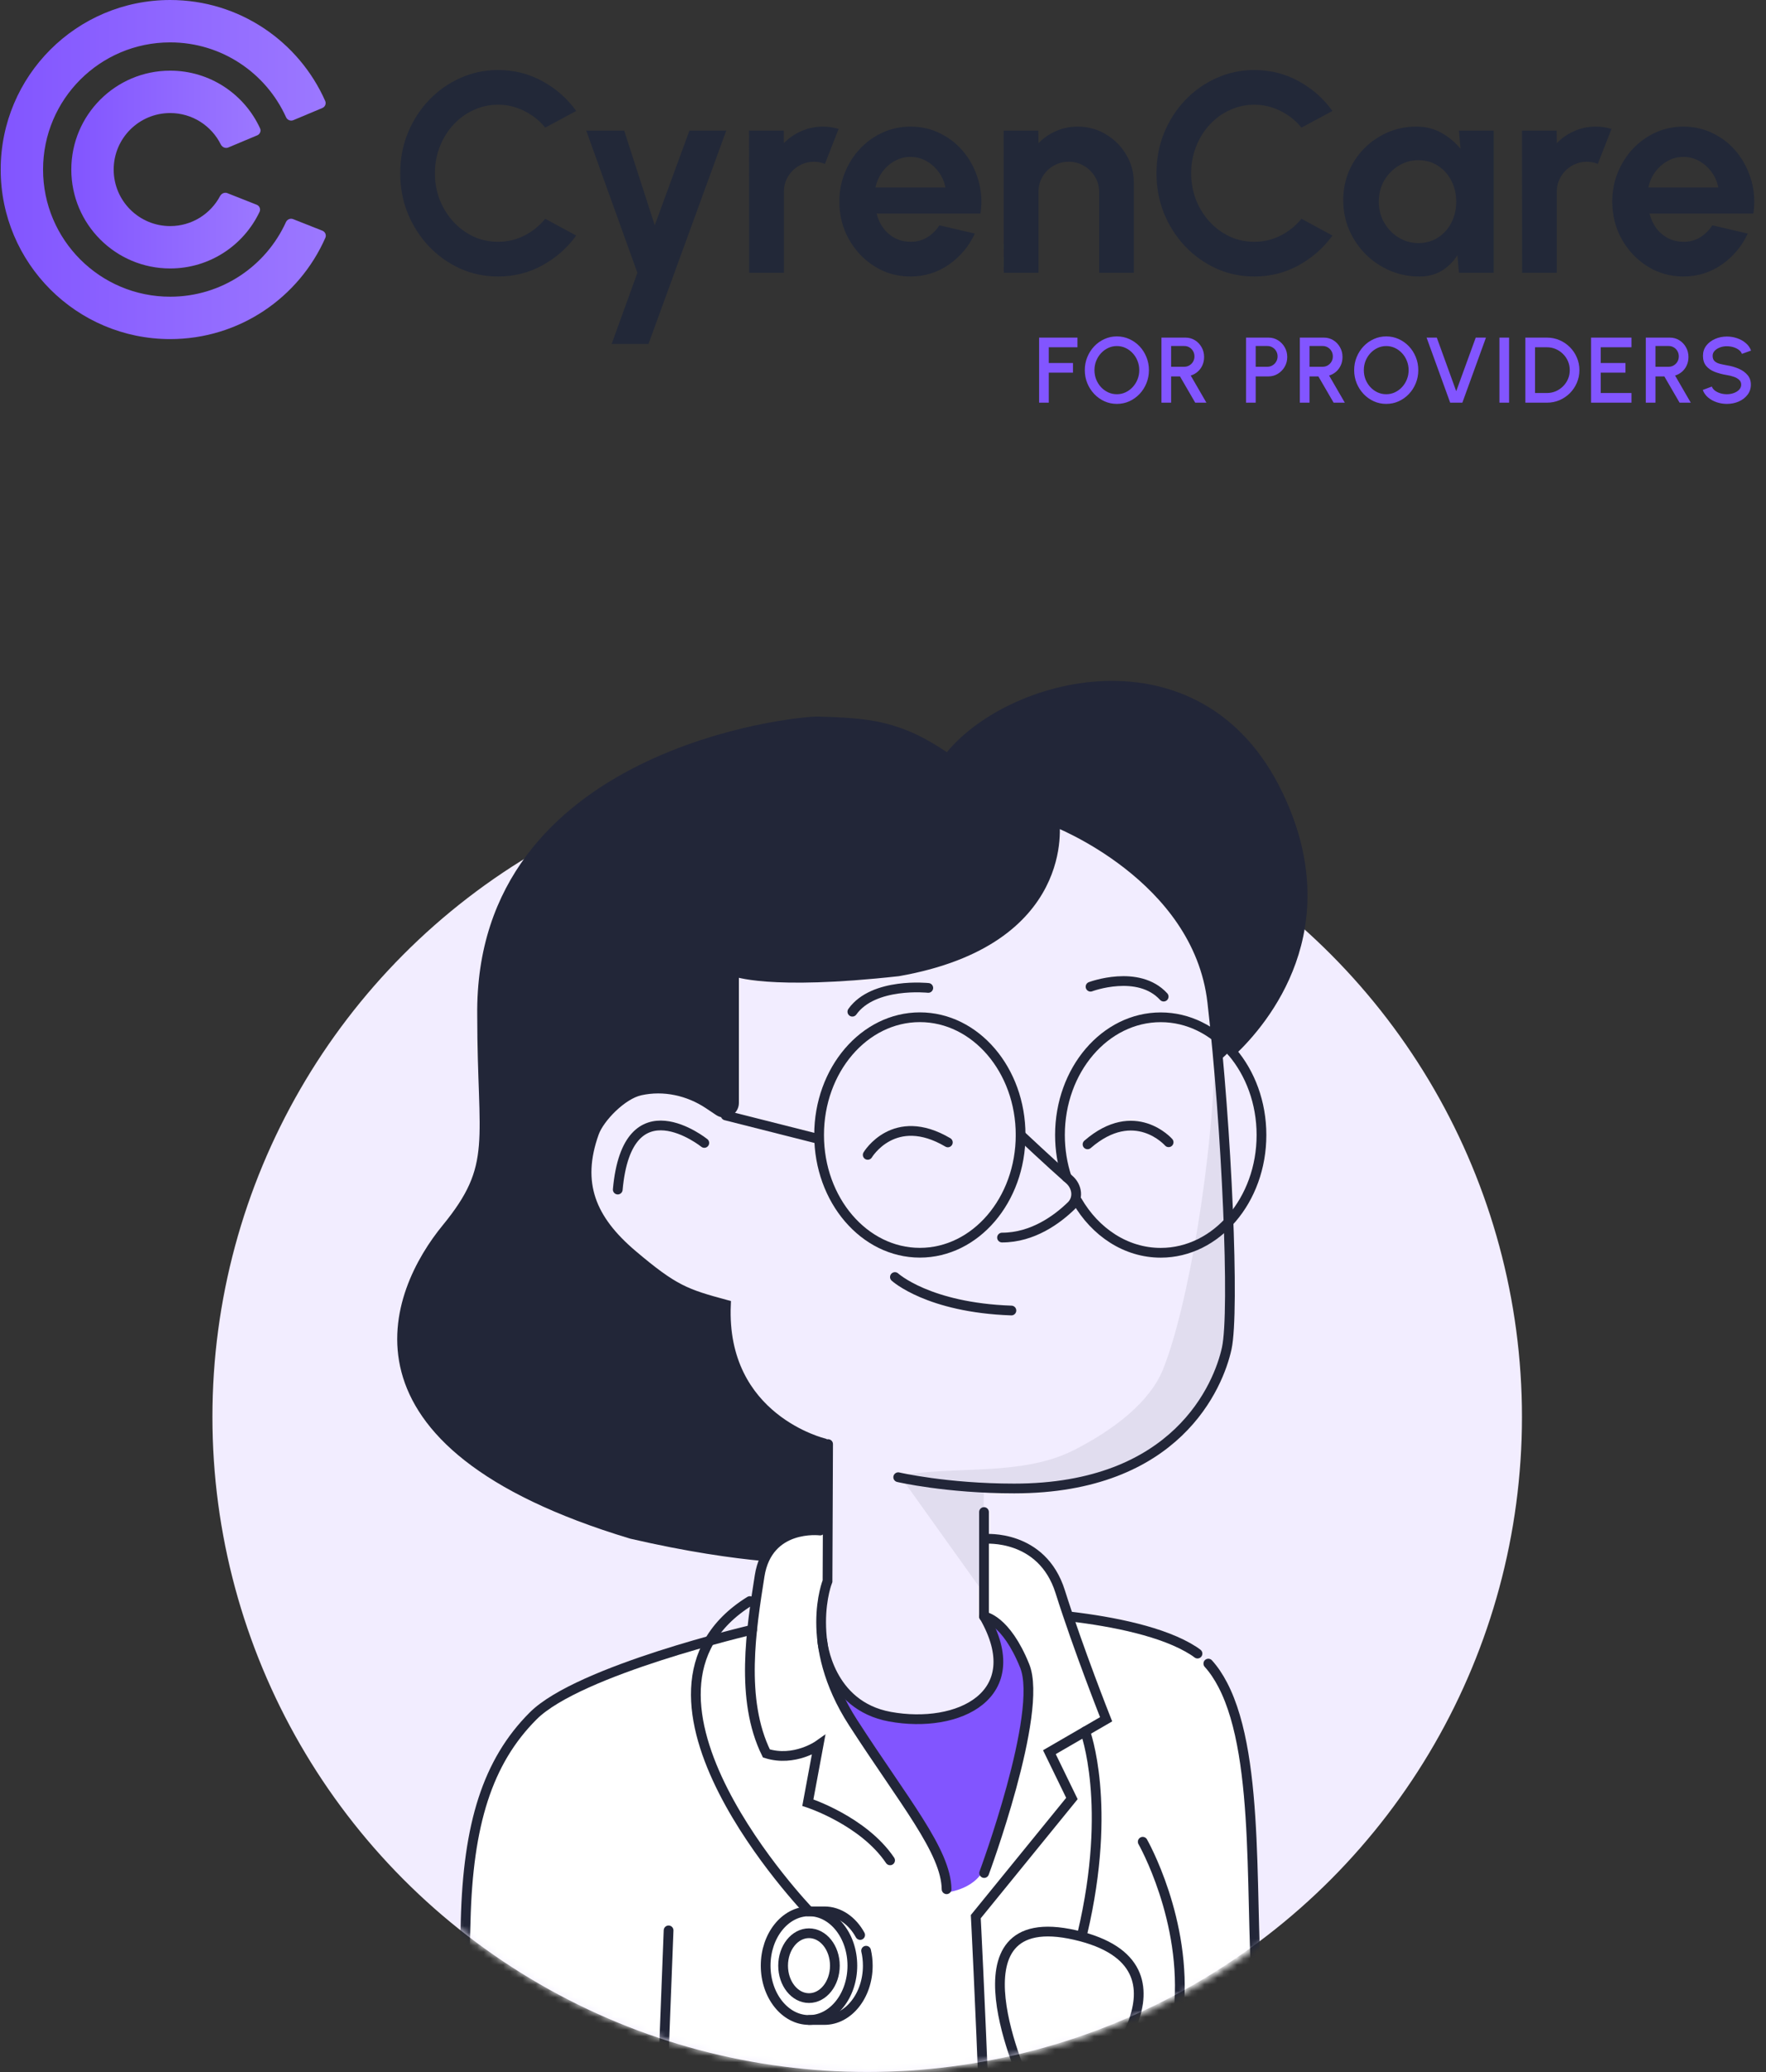
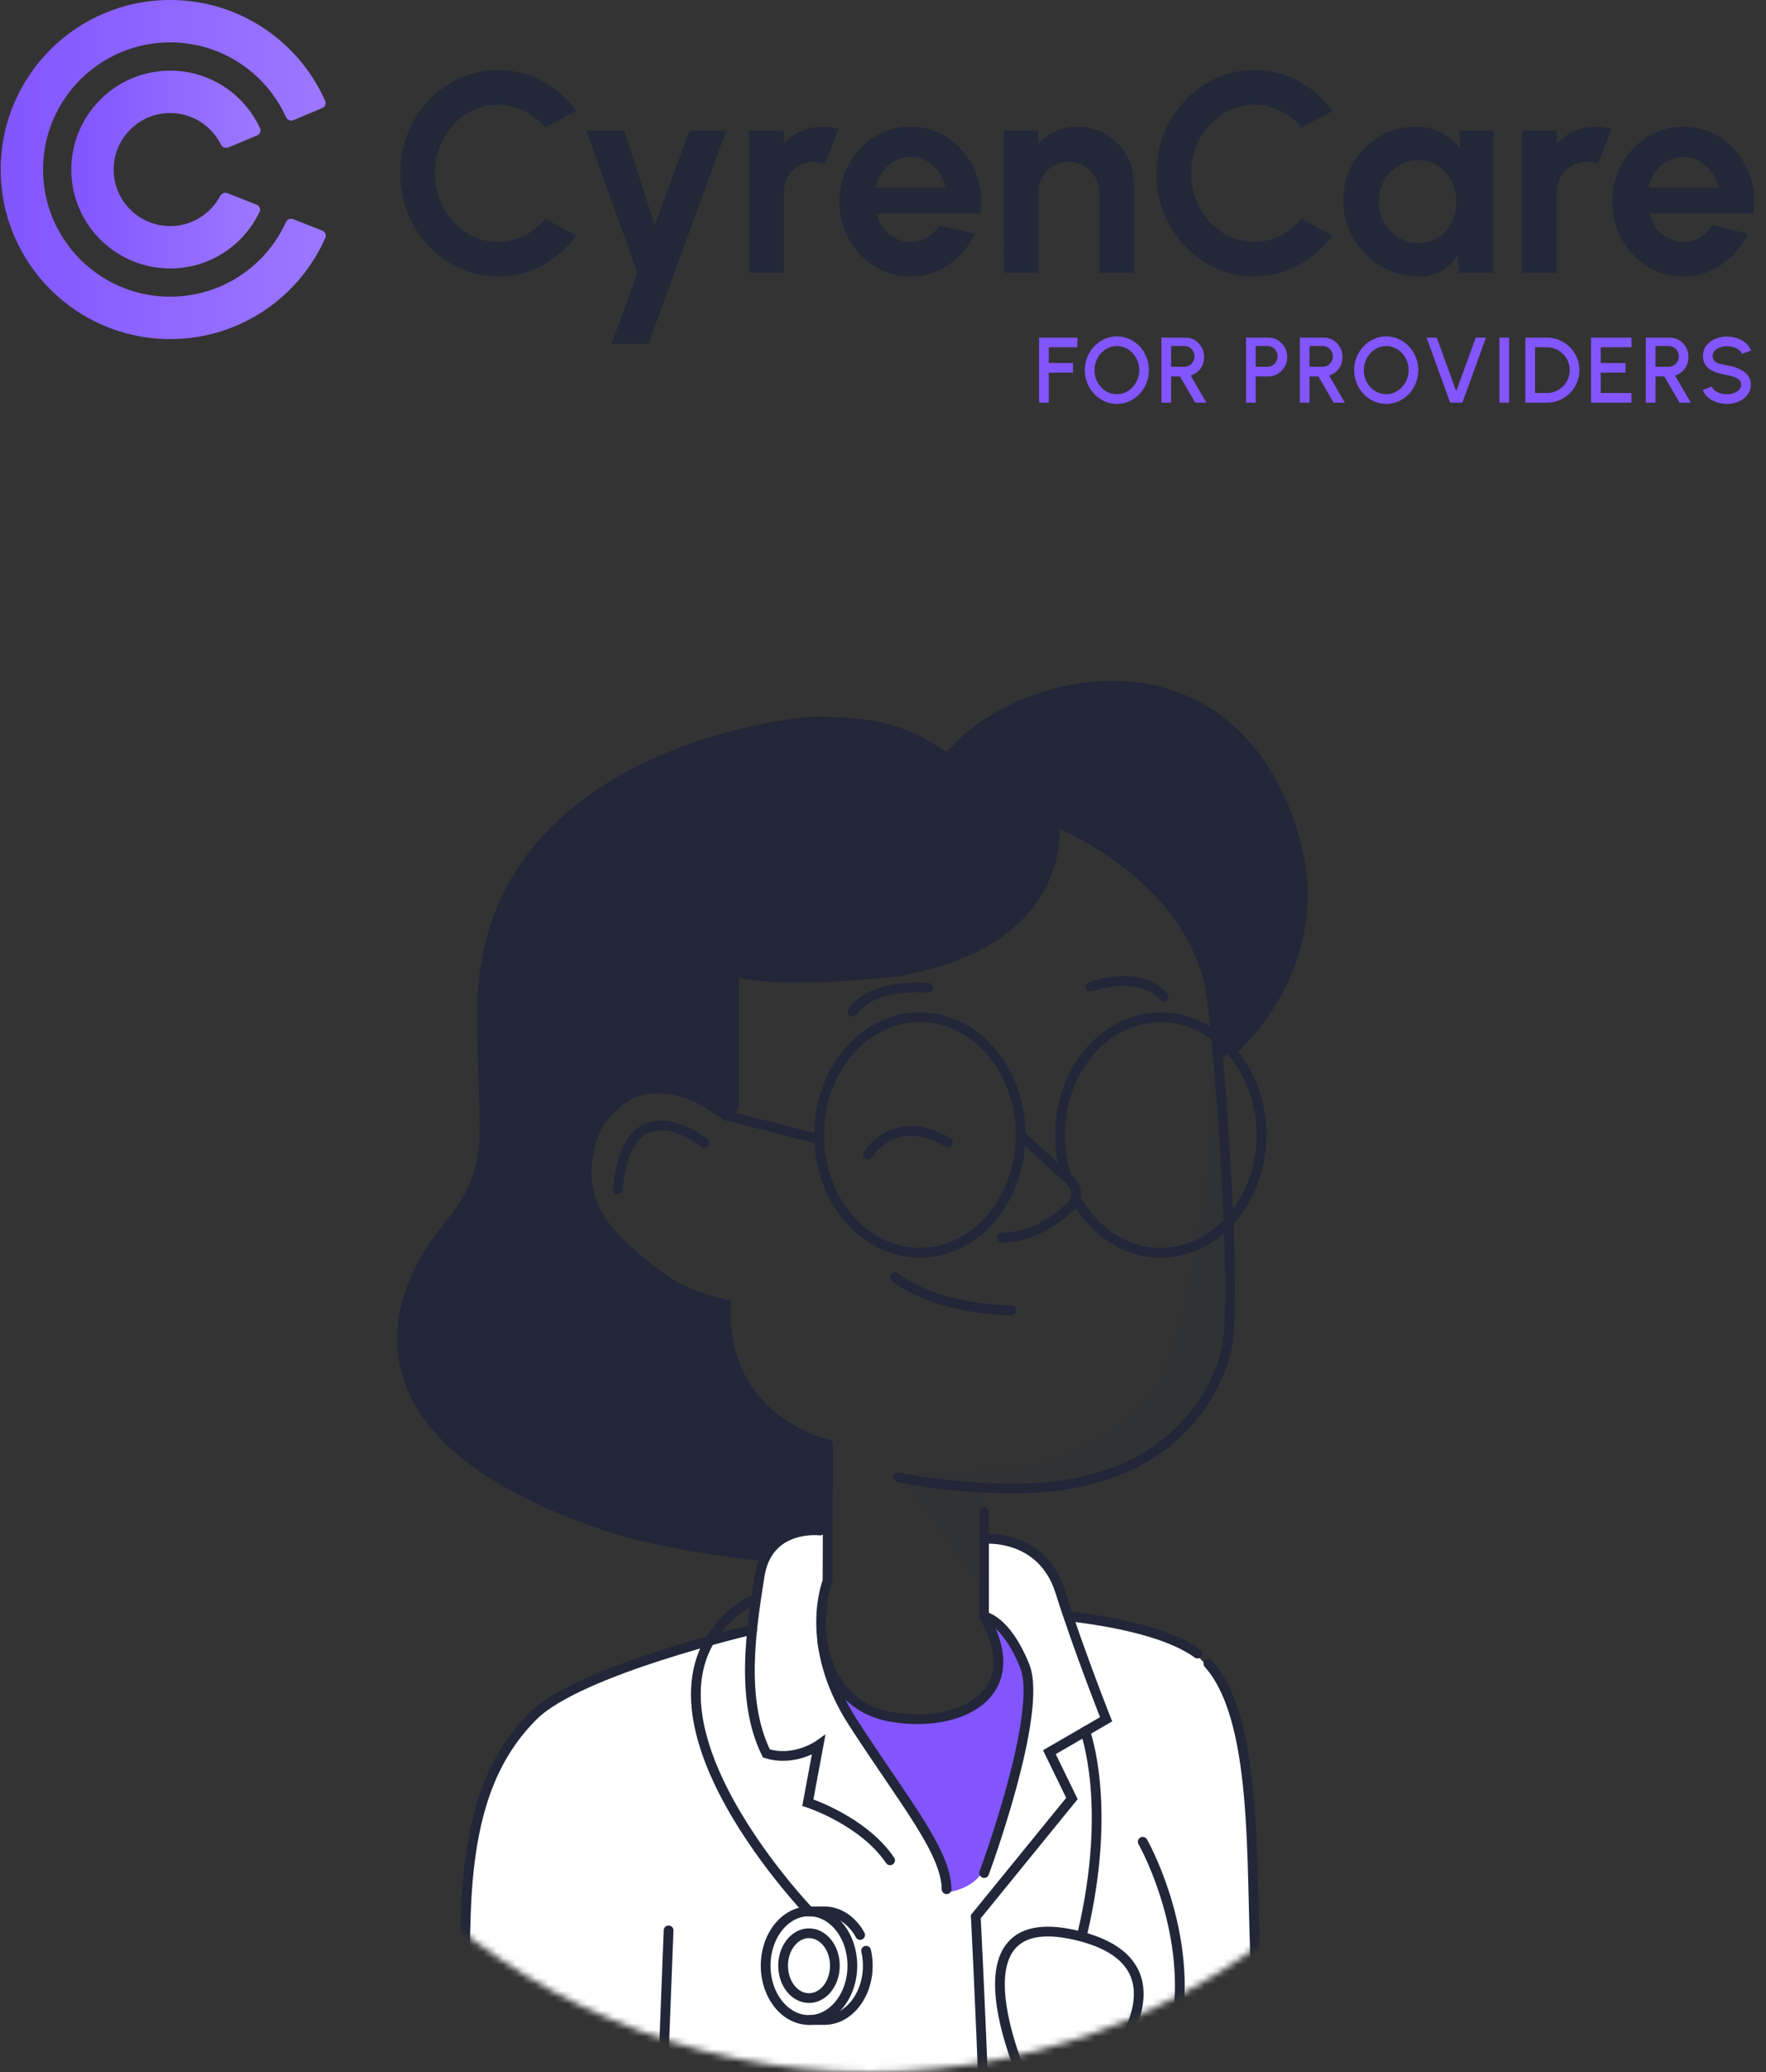
<svg xmlns="http://www.w3.org/2000/svg" width="272" height="319" viewBox="0 0 272 319" fill="none">
  <rect x="0" y="0" width="272" height="319" fill="#333333" stroke="none" />
  <path fill-rule="evenodd" clip-rule="evenodd" d="M49.653 35.517C50.087 35.689 50.3 36.182 50.112 36.609C46.069 45.794 36.888 52.206 26.209 52.206C11.793 52.206 0.106 40.519 0.106 26.103C0.106 11.687 11.793 0 26.209 0C36.867 0 46.032 6.387 50.087 15.541C50.274 15.963 50.07 16.451 49.645 16.629L45.181 18.501C44.747 18.683 44.25 18.473 44.056 18.045C40.984 11.252 34.149 6.526 26.209 6.526C15.397 6.526 6.632 15.291 6.632 26.104C6.632 36.916 15.397 45.681 26.209 45.681C34.135 45.681 40.961 40.971 44.04 34.198C44.232 33.776 44.717 33.566 45.147 33.736L49.653 35.517Z" fill="url(#paint0_linear_241_728)" />
  <path fill-rule="evenodd" clip-rule="evenodd" d="M39.532 31.52C39.968 31.692 40.181 32.188 39.981 32.611C37.541 37.766 32.292 41.332 26.21 41.332C17.801 41.332 10.983 34.515 10.983 26.105C10.983 17.696 17.801 10.879 26.21 10.879C32.355 10.879 37.65 14.518 40.056 19.76C40.247 20.176 40.041 20.66 39.619 20.837L35.163 22.706C34.723 22.89 34.221 22.67 34.008 22.242C32.585 19.375 29.628 17.405 26.21 17.405C21.405 17.405 17.509 21.3 17.509 26.106C17.509 30.911 21.405 34.807 26.21 34.807C29.542 34.807 32.437 32.934 33.899 30.183C34.114 29.777 34.595 29.569 35.022 29.738L39.532 31.52Z" fill="url(#paint1_linear_241_728)" />
  <path d="M76.705 42.569C74.633 42.569 72.684 42.16 70.86 41.343C69.035 40.511 67.43 39.366 66.043 37.906C64.671 36.447 63.592 34.761 62.803 32.849C62.03 30.922 61.643 28.864 61.643 26.675C61.643 24.471 62.03 22.413 62.803 20.501C63.592 18.575 64.671 16.889 66.043 15.444C67.43 13.984 69.035 12.846 70.86 12.029C72.684 11.197 74.633 10.781 76.705 10.781C79.186 10.781 81.471 11.357 83.558 12.51C85.645 13.649 87.374 15.174 88.746 17.086L83.974 19.647C83.113 18.582 82.04 17.728 80.755 17.086C79.486 16.444 78.136 16.123 76.705 16.123C75.363 16.123 74.1 16.4 72.918 16.955C71.736 17.495 70.699 18.253 69.809 19.231C68.919 20.195 68.225 21.319 67.729 22.603C67.233 23.873 66.985 25.23 66.985 26.675C66.985 28.134 67.233 29.499 67.729 30.769C68.24 32.039 68.941 33.163 69.831 34.141C70.721 35.104 71.75 35.863 72.918 36.417C74.1 36.957 75.363 37.227 76.705 37.227C78.165 37.227 79.522 36.906 80.777 36.264C82.047 35.607 83.113 34.746 83.974 33.681L88.746 36.264C87.374 38.161 85.645 39.687 83.558 40.84C81.471 41.993 79.186 42.569 76.705 42.569ZM106.186 20.107H111.856L99.881 52.946H94.211L98.173 42L90.292 20.107H96.137L100.844 34.688L106.186 20.107ZM115.391 42L115.369 20.107H120.711L120.733 22.056C121.478 21.267 122.368 20.647 123.404 20.195C124.44 19.728 125.557 19.494 126.754 19.494C127.557 19.494 128.359 19.611 129.162 19.844L127.06 25.23C126.506 25.011 125.951 24.902 125.396 24.902C124.535 24.902 123.747 25.113 123.032 25.537C122.331 25.945 121.77 26.507 121.346 27.222C120.938 27.923 120.733 28.704 120.733 29.565V42H115.391ZM140.225 42.569C138.211 42.569 136.372 42.051 134.708 41.015C133.058 39.979 131.738 38.585 130.745 36.833C129.767 35.082 129.278 33.148 129.278 31.032C129.278 29.441 129.563 27.952 130.132 26.566C130.701 25.164 131.482 23.938 132.475 22.887C133.482 21.822 134.649 20.99 135.978 20.392C137.306 19.793 138.721 19.494 140.225 19.494C141.932 19.494 143.494 19.859 144.91 20.589C146.34 21.304 147.552 22.289 148.544 23.544C149.537 24.799 150.259 26.23 150.711 27.835C151.164 29.441 151.266 31.119 151.018 32.871H135.014C135.219 33.688 135.554 34.425 136.021 35.082C136.488 35.724 137.079 36.242 137.795 36.636C138.51 37.016 139.32 37.213 140.225 37.227C141.159 37.242 142.005 37.023 142.764 36.571C143.538 36.103 144.18 35.476 144.691 34.688L150.142 35.958C149.252 37.899 147.924 39.49 146.158 40.73C144.392 41.956 142.414 42.569 140.225 42.569ZM134.839 28.864H145.61C145.45 27.989 145.107 27.2 144.581 26.5C144.071 25.785 143.436 25.215 142.677 24.792C141.918 24.369 141.1 24.157 140.225 24.157C139.349 24.157 138.539 24.369 137.795 24.792C137.05 25.201 136.415 25.763 135.89 26.478C135.379 27.178 135.029 27.974 134.839 28.864ZM174.634 28.164V42H169.292V29.565C169.292 28.704 169.08 27.923 168.657 27.222C168.234 26.507 167.665 25.945 166.949 25.537C166.249 25.113 165.468 24.902 164.607 24.902C163.746 24.902 162.958 25.113 162.242 25.537C161.542 25.945 160.98 26.507 160.557 27.222C160.148 27.923 159.944 28.704 159.944 29.565V42H154.602L154.58 20.107H159.922L159.944 22.056C160.688 21.267 161.578 20.647 162.615 20.195C163.651 19.728 164.767 19.494 165.964 19.494C167.555 19.494 169.007 19.888 170.321 20.676C171.635 21.45 172.678 22.494 173.452 23.807C174.24 25.106 174.634 26.558 174.634 28.164ZM193.182 42.569C191.11 42.569 189.161 42.16 187.337 41.343C185.512 40.511 183.907 39.366 182.52 37.906C181.148 36.447 180.068 34.761 179.28 32.849C178.507 30.922 178.12 28.864 178.12 26.675C178.12 24.471 178.507 22.413 179.28 20.501C180.068 18.575 181.148 16.889 182.52 15.444C183.907 13.984 185.512 12.846 187.337 12.029C189.161 11.197 191.11 10.781 193.182 10.781C195.663 10.781 197.948 11.357 200.035 12.51C202.122 13.649 203.851 15.174 205.223 17.086L200.451 19.647C199.59 18.582 198.517 17.728 197.232 17.086C195.963 16.444 194.613 16.123 193.182 16.123C191.839 16.123 190.577 16.4 189.395 16.955C188.213 17.495 187.176 18.253 186.286 19.231C185.396 20.195 184.702 21.319 184.206 22.603C183.71 23.873 183.462 25.23 183.462 26.675C183.462 28.134 183.71 29.499 184.206 30.769C184.717 32.039 185.418 33.163 186.308 34.141C187.198 35.104 188.227 35.863 189.395 36.417C190.577 36.957 191.839 37.227 193.182 37.227C194.642 37.227 195.999 36.906 197.254 36.264C198.524 35.607 199.59 34.746 200.451 33.681L205.223 36.264C203.851 38.161 202.122 39.687 200.035 40.84C197.948 41.993 195.663 42.569 193.182 42.569ZM224.708 20.107H230.049V42H224.708L224.467 39.285C223.868 40.263 223.073 41.059 222.08 41.672C221.103 42.27 219.942 42.569 218.6 42.569C216.979 42.569 215.462 42.263 214.046 41.65C212.63 41.037 211.382 40.19 210.302 39.11C209.237 38.03 208.397 36.782 207.784 35.367C207.186 33.951 206.887 32.433 206.887 30.813C206.887 29.251 207.171 27.784 207.741 26.412C208.324 25.04 209.134 23.836 210.171 22.8C211.207 21.764 212.404 20.954 213.761 20.37C215.119 19.786 216.578 19.494 218.14 19.494C219.585 19.494 220.876 19.815 222.015 20.457C223.168 21.1 224.146 21.917 224.948 22.909L224.708 20.107ZM218.468 37.424C219.607 37.424 220.614 37.14 221.489 36.571C222.365 36.001 223.051 35.235 223.547 34.272C224.044 33.294 224.292 32.221 224.292 31.054C224.292 29.871 224.044 28.799 223.547 27.835C223.051 26.857 222.358 26.084 221.467 25.515C220.592 24.945 219.592 24.661 218.468 24.661C217.344 24.661 216.315 24.953 215.381 25.537C214.462 26.106 213.725 26.872 213.17 27.835C212.63 28.799 212.36 29.871 212.36 31.054C212.36 32.236 212.637 33.309 213.192 34.272C213.747 35.235 214.484 36.001 215.403 36.571C216.337 37.14 217.359 37.424 218.468 37.424ZM234.434 42L234.412 20.107H239.754L239.776 22.056C240.52 21.267 241.41 20.647 242.447 20.195C243.483 19.728 244.599 19.494 245.796 19.494C246.599 19.494 247.402 19.611 248.204 19.844L246.103 25.23C245.548 25.011 244.994 24.902 244.439 24.902C243.578 24.902 242.79 25.113 242.074 25.537C241.374 25.945 240.812 26.507 240.389 27.222C239.98 27.923 239.776 28.704 239.776 29.565V42H234.434ZM259.267 42.569C257.253 42.569 255.414 42.051 253.75 41.015C252.101 39.979 250.78 38.585 249.788 36.833C248.81 35.082 248.321 33.148 248.321 31.032C248.321 29.441 248.605 27.952 249.175 26.566C249.744 25.164 250.525 23.938 251.517 22.887C252.524 21.822 253.692 20.99 255.02 20.392C256.348 19.793 257.764 19.494 259.267 19.494C260.975 19.494 262.537 19.859 263.952 20.589C265.383 21.304 266.594 22.289 267.587 23.544C268.579 24.799 269.301 26.23 269.754 27.835C270.206 29.441 270.309 31.119 270.06 32.871H254.057C254.261 33.688 254.597 34.425 255.064 35.082C255.531 35.724 256.122 36.242 256.837 36.636C257.552 37.016 258.362 37.213 259.267 37.227C260.201 37.242 261.048 37.023 261.807 36.571C262.58 36.103 263.223 35.476 263.733 34.688L269.185 35.958C268.294 37.899 266.966 39.49 265.2 40.73C263.434 41.956 261.457 42.569 259.267 42.569ZM253.882 28.864H264.653C264.492 27.989 264.149 27.2 263.624 26.5C263.113 25.785 262.478 25.215 261.719 24.792C260.96 24.369 260.143 24.157 259.267 24.157C258.392 24.157 257.581 24.369 256.837 24.792C256.093 25.201 255.458 25.763 254.932 26.478C254.422 27.178 254.071 27.974 253.882 28.864Z" fill="#222838" />
  <path d="M160.043 61.997V51.977H165.948V53.466H161.532V55.885H165.261V57.373H161.532V61.997H160.043ZM172.02 62.183C171.342 62.183 170.705 62.05 170.109 61.782C169.513 61.51 168.988 61.136 168.534 60.659C168.081 60.181 167.726 59.63 167.468 59.005C167.21 58.376 167.081 57.703 167.081 56.987C167.081 56.271 167.21 55.601 167.468 54.976C167.726 54.346 168.081 53.792 168.534 53.315C168.988 52.838 169.513 52.466 170.109 52.199C170.705 51.927 171.342 51.791 172.02 51.791C172.702 51.791 173.342 51.927 173.938 52.199C174.535 52.466 175.059 52.838 175.513 53.315C175.966 53.792 176.319 54.346 176.572 54.976C176.83 55.601 176.959 56.271 176.959 56.987C176.959 57.703 176.83 58.376 176.572 59.005C176.319 59.63 175.966 60.181 175.513 60.659C175.059 61.136 174.535 61.51 173.938 61.782C173.342 62.05 172.702 62.183 172.02 62.183ZM172.02 60.694C172.497 60.694 172.943 60.597 173.358 60.401C173.774 60.205 174.139 59.938 174.453 59.599C174.773 59.256 175.021 58.862 175.198 58.418C175.379 57.97 175.47 57.493 175.47 56.987C175.47 56.481 175.379 56.004 175.198 55.556C175.021 55.107 174.773 54.713 174.453 54.375C174.139 54.031 173.774 53.764 173.358 53.573C172.943 53.377 172.497 53.279 172.02 53.279C171.543 53.279 171.097 53.377 170.682 53.573C170.266 53.769 169.899 54.038 169.579 54.382C169.264 54.721 169.016 55.114 168.835 55.563C168.658 56.006 168.57 56.481 168.57 56.987C168.57 57.498 168.658 57.977 168.835 58.426C169.016 58.869 169.264 59.263 169.579 59.606C169.899 59.945 170.266 60.212 170.682 60.408C171.097 60.599 171.543 60.694 172.02 60.694ZM178.886 61.997V51.977H182.572C183.116 51.977 183.605 52.111 184.039 52.378C184.473 52.645 184.817 53.005 185.07 53.458C185.328 53.907 185.456 54.408 185.456 54.962C185.456 55.429 185.368 55.856 185.192 56.243C185.02 56.629 184.776 56.958 184.461 57.23C184.151 57.502 183.796 57.698 183.395 57.817L185.814 61.997H184.089L181.742 57.953H180.375V61.997H178.886ZM180.375 56.465H182.415C182.701 56.465 182.961 56.393 183.195 56.25C183.433 56.107 183.622 55.916 183.76 55.677C183.898 55.439 183.968 55.169 183.968 54.868C183.968 54.568 183.898 54.298 183.76 54.06C183.622 53.816 183.433 53.625 183.195 53.487C182.961 53.344 182.701 53.272 182.415 53.272H180.375V56.465ZM191.913 61.997V51.977H195.363C195.902 51.977 196.389 52.111 196.823 52.378C197.262 52.645 197.611 53.005 197.868 53.458C198.131 53.912 198.262 54.413 198.262 54.962C198.262 55.52 198.128 56.026 197.861 56.479C197.599 56.927 197.248 57.285 196.809 57.552C196.37 57.82 195.888 57.953 195.363 57.953H193.402V61.997H191.913ZM193.402 56.465H195.213C195.499 56.465 195.759 56.393 195.993 56.25C196.232 56.107 196.42 55.916 196.558 55.677C196.702 55.439 196.773 55.169 196.773 54.868C196.773 54.568 196.702 54.298 196.558 54.06C196.42 53.816 196.232 53.625 195.993 53.487C195.759 53.344 195.499 53.272 195.213 53.272H193.402V56.465ZM200.202 61.997V51.977H203.888C204.432 51.977 204.921 52.111 205.356 52.378C205.79 52.645 206.133 53.005 206.386 53.458C206.644 53.907 206.773 54.408 206.773 54.962C206.773 55.429 206.684 55.856 206.508 56.243C206.336 56.629 206.093 56.958 205.778 57.23C205.468 57.502 205.112 57.698 204.711 57.817L207.131 61.997H205.406L203.058 57.953H201.691V61.997H200.202ZM201.691 56.465H203.731C204.017 56.465 204.277 56.393 204.511 56.25C204.75 56.107 204.938 55.916 205.076 55.677C205.215 55.439 205.284 55.169 205.284 54.868C205.284 54.568 205.215 54.298 205.076 54.06C204.938 53.816 204.75 53.625 204.511 53.487C204.277 53.344 204.017 53.272 203.731 53.272H201.691V56.465ZM213.507 62.183C212.83 62.183 212.193 62.05 211.596 61.782C211 61.51 210.475 61.136 210.022 60.659C209.568 60.181 209.213 59.63 208.955 59.005C208.697 58.376 208.569 57.703 208.569 56.987C208.569 56.271 208.697 55.601 208.955 54.976C209.213 54.346 209.568 53.792 210.022 53.315C210.475 52.838 211 52.466 211.596 52.199C212.193 51.927 212.83 51.791 213.507 51.791C214.189 51.791 214.829 51.927 215.425 52.199C216.022 52.466 216.547 52.838 217 53.315C217.453 53.792 217.806 54.346 218.059 54.976C218.317 55.601 218.446 56.271 218.446 56.987C218.446 57.703 218.317 58.376 218.059 59.005C217.806 59.63 217.453 60.181 217 60.659C216.547 61.136 216.022 61.51 215.425 61.782C214.829 62.05 214.189 62.183 213.507 62.183ZM213.507 60.694C213.984 60.694 214.43 60.597 214.846 60.401C215.261 60.205 215.626 59.938 215.941 59.599C216.26 59.256 216.508 58.862 216.685 58.418C216.866 57.97 216.957 57.493 216.957 56.987C216.957 56.481 216.866 56.004 216.685 55.556C216.508 55.107 216.26 54.713 215.941 54.375C215.626 54.031 215.261 53.764 214.846 53.573C214.43 53.377 213.984 53.279 213.507 53.279C213.03 53.279 212.584 53.377 212.169 53.573C211.754 53.769 211.386 54.038 211.066 54.382C210.752 54.721 210.503 55.114 210.322 55.563C210.146 56.006 210.057 56.481 210.057 56.987C210.057 57.498 210.146 57.977 210.322 58.426C210.503 58.869 210.752 59.263 211.066 59.606C211.386 59.945 211.754 60.212 212.169 60.408C212.584 60.599 213.03 60.694 213.507 60.694ZM223.358 61.997L219.722 51.977H221.296L224.288 60.229L227.294 51.977H228.869L225.233 61.997H223.358ZM230.946 61.997V51.977H232.434V61.997H230.946ZM234.938 61.997V51.977H238.252C238.944 51.977 239.593 52.108 240.199 52.37C240.805 52.628 241.337 52.988 241.795 53.451C242.253 53.909 242.611 54.441 242.868 55.047C243.131 55.649 243.262 56.295 243.262 56.987C243.262 57.679 243.131 58.328 242.868 58.934C242.611 59.535 242.253 60.067 241.795 60.53C241.337 60.988 240.805 61.348 240.199 61.611C239.593 61.868 238.944 61.997 238.252 61.997H234.938ZM236.427 60.508H238.252C238.739 60.508 239.192 60.418 239.612 60.236C240.037 60.055 240.411 59.802 240.736 59.478C241.065 59.153 241.32 58.779 241.501 58.354C241.683 57.929 241.773 57.474 241.773 56.987C241.773 56.5 241.683 56.045 241.501 55.62C241.32 55.195 241.065 54.821 240.736 54.496C240.411 54.172 240.037 53.919 239.612 53.738C239.192 53.556 238.739 53.466 238.252 53.466H236.427V60.508ZM245.058 61.997V51.977H251.278V53.466H246.547V55.885H250.355V57.373H246.547V60.508H251.278V61.997H245.058ZM253.487 61.997V51.977H257.173C257.717 51.977 258.206 52.111 258.64 52.378C259.075 52.645 259.418 53.005 259.671 53.458C259.929 53.907 260.058 54.408 260.058 54.962C260.058 55.429 259.969 55.856 259.793 56.243C259.621 56.629 259.378 56.958 259.063 57.23C258.753 57.502 258.397 57.698 257.996 57.817L260.415 61.997H258.691L256.343 57.953H254.976V61.997H253.487ZM254.976 56.465H257.016C257.302 56.465 257.562 56.393 257.796 56.25C258.034 56.107 258.223 55.916 258.361 55.677C258.5 55.439 258.569 55.169 258.569 54.868C258.569 54.568 258.5 54.298 258.361 54.06C258.223 53.816 258.034 53.625 257.796 53.487C257.562 53.344 257.302 53.272 257.016 53.272H254.976V56.465ZM265.977 62.183C265.428 62.183 264.901 62.097 264.395 61.925C263.889 61.754 263.448 61.508 263.071 61.188C262.694 60.864 262.424 60.48 262.262 60.036L263.658 59.514C263.739 59.742 263.894 59.948 264.123 60.129C264.357 60.306 264.634 60.444 264.953 60.544C265.278 60.644 265.619 60.694 265.977 60.694C266.359 60.694 266.716 60.632 267.05 60.508C267.389 60.384 267.661 60.212 267.866 59.993C268.076 59.773 268.181 59.516 268.181 59.22C268.181 58.915 268.072 58.664 267.852 58.468C267.637 58.273 267.361 58.118 267.022 58.003C266.688 57.889 266.339 57.803 265.977 57.746C265.275 57.631 264.646 57.464 264.087 57.245C263.534 57.025 263.095 56.717 262.77 56.321C262.451 55.925 262.291 55.41 262.291 54.775C262.291 54.179 262.46 53.659 262.799 53.215C263.143 52.771 263.593 52.428 264.152 52.184C264.715 51.936 265.323 51.812 265.977 51.812C266.516 51.812 267.036 51.898 267.537 52.07C268.043 52.237 268.487 52.483 268.868 52.807C269.255 53.127 269.532 53.516 269.699 53.974L268.289 54.482C268.208 54.248 268.052 54.045 267.823 53.874C267.594 53.697 267.318 53.559 266.993 53.458C266.673 53.358 266.335 53.308 265.977 53.308C265.595 53.303 265.237 53.365 264.903 53.494C264.574 53.618 264.304 53.79 264.094 54.01C263.885 54.229 263.78 54.484 263.78 54.775C263.78 55.133 263.877 55.405 264.073 55.591C264.269 55.777 264.531 55.916 264.86 56.006C265.194 56.092 265.566 56.171 265.977 56.243C266.635 56.348 267.244 56.522 267.802 56.765C268.365 57.008 268.816 57.333 269.155 57.739C269.498 58.139 269.67 58.633 269.67 59.22C269.67 59.812 269.498 60.332 269.155 60.78C268.816 61.224 268.365 61.57 267.802 61.818C267.244 62.062 266.635 62.183 265.977 62.183Z" fill="#8255FF" />
-   <circle cx="133.564" cy="218.148" r="100.848" fill="#F2EDFF" />
  <mask id="mask0_241_728" style="mask-type:alpha" maskUnits="userSpaceOnUse" x="32" y="12" width="204" height="307">
    <path d="M235.906 217.052C235.906 273.354 190.264 318.996 133.962 318.996C77.659 318.996 32.018 273.354 32.018 217.052C32.018 160.749 77.659 12.698 133.962 12.698C190.264 12.698 235.906 160.749 235.906 217.052Z" fill="#EBF5FF" />
  </mask>
  <g mask="url(#mask0_241_728)">
-     <path d="M151.557 229.027C151.557 229.027 166.614 229.302 172.975 226.061C179.336 222.819 184.676 218.549 186.646 213.678C188.615 208.808 189.425 203.768 189.425 203.768V199.675L188.801 179.579L187.326 160.162C187.326 160.162 185.997 146.557 183.672 143.38C181.346 140.203 175.706 133.656 173.737 132.57C171.767 131.484 162.424 125.917 162.424 125.917C162.424 125.917 163.032 129.523 162.181 131.103C161.33 132.683 159.531 138.429 156.144 141.305C152.756 144.182 147.627 147.715 142.967 148.137C138.308 148.558 128.713 148.323 128.713 148.323L109.232 148.874V157.974L92.563 167.456L86.453 183.144L95.132 198.395L127.36 236.385L127.222 251.587L126.631 254.804C126.631 254.804 125.512 268.272 134.224 270.971C142.935 273.669 149.531 271.595 151.298 269.099C153.064 266.603 154.077 263.345 153.745 261.514C153.413 259.682 152.359 256.668 152.359 256.668L151.249 254.01L151.533 229.01L151.557 229.027Z" fill="#F2EDFF" />
    <path opacity="0.08" fill-rule="evenodd" clip-rule="evenodd" d="M179.117 210.854C177.148 215.724 171.808 219.995 165.447 223.236C160.313 225.852 154.355 226.096 148.441 226.338C145.087 226.475 141.748 226.611 138.581 227.18L151.114 244.723L151.344 245.643L151.533 229.009L151.557 229.026C151.557 229.026 166.614 229.301 172.975 226.06C179.336 222.818 184.677 218.548 186.646 213.677C188.615 208.807 189.425 203.767 189.425 203.767V199.674L188.801 179.578L187.326 160.161C187.326 160.161 187.292 159.811 187.225 159.21C186.993 178.453 182.864 201.588 179.117 210.854ZM153.217 259.367C153.09 259.917 152.921 260.438 152.694 260.886C151.671 262.908 149.569 263.575 147.602 264.2C146.035 264.697 144.553 265.168 143.77 266.275C142.304 268.345 137.516 270.125 130.955 269.132C131.851 269.93 132.929 270.569 134.224 270.97C142.935 273.668 149.531 271.594 151.298 269.098C153.065 266.602 154.078 263.344 153.745 261.513C153.631 260.881 153.43 260.108 153.217 259.367Z" fill="#222638" />
    <path d="M127.911 258.086L135.083 270.768C135.083 270.768 143.016 282.867 143.373 283.548C143.729 284.228 145.942 291.325 145.942 291.325C145.942 291.325 150.375 294.331 153.47 283.326C156.566 272.321 159.466 263.97 158.34 258.743C157.214 253.516 155.69 251.725 155.69 251.725L152.392 249.156L151.59 248.873C151.59 248.873 153.632 252.689 153.689 254.586C153.745 256.482 153.17 261.149 149.864 262.576C146.557 264.002 143.802 264.545 143.802 264.545L140.22 264.666L136.639 264.213L134.248 263.459L131.833 262.065L127.911 258.094V258.086Z" fill="#8255FF" />
    <path d="M187.651 163.492L192.481 158.938C192.481 158.938 199.482 150.235 200.057 143.728C200.633 137.221 200.941 127.61 195.106 119.101C189.271 110.592 179.239 106.654 179.239 106.654C179.239 106.654 169.645 105.203 167.975 105.576C166.306 105.949 158.737 107.878 157.206 108.583C155.674 109.288 149.88 112.926 149.88 112.926L146.007 116.816C146.007 116.816 137.749 112.197 134.799 111.783C131.85 111.37 122.628 110.357 114.087 112.958C105.545 115.56 93.066 120.868 89.93 123.931C86.794 126.994 75.303 136.929 74.809 148.711C74.314 160.494 74.444 165.421 74.444 165.421C74.444 165.421 76.883 179.343 69.801 187.819C62.718 196.296 62.11 203.621 62.11 203.621C62.11 203.621 62.434 215.493 66.916 219.601C71.397 223.71 80.189 230.809 90.311 233.823C100.432 236.838 115.513 239.342 115.513 239.342L120.14 239.763L127.571 240.322V222.097C127.571 222.097 124.848 221.976 122.117 220.152C119.386 218.329 114.8 213.483 114.143 212.114C113.487 210.744 112.515 207.876 112.515 207.876L111.874 203.872L111.68 200.809C111.68 200.809 105.4 199.659 100.918 195.963C96.437 192.268 93.098 188.638 93.098 188.638L91.494 185.947C91.494 185.947 90.027 179.91 90.327 178.792C90.627 177.674 92.41 172.447 93.56 171.304C94.711 170.162 97.045 168.111 98.641 167.86C100.238 167.609 102.798 167.609 103.414 167.714C104.03 167.82 107.531 169.019 107.531 169.019L110.713 171.248C111.707 171.944 113.074 171.233 113.074 170.019V149.506C113.074 149.506 120.958 150.843 127.571 150.381C134.183 149.919 144.256 150.308 151.558 145.073C158.859 139.838 160.99 135.519 161.517 133.679C162.044 131.84 162.433 126.435 162.433 126.435C162.433 126.435 173.113 130.568 178.802 137.699C184.49 144.83 187.075 153.865 187.075 153.865L187.27 159.189L187.675 163.452L187.651 163.492Z" fill="#222638" />
    <path d="M127.911 235.598C127.911 235.598 125.236 235.46 124.013 235.695C122.789 235.93 120.528 236.732 119.831 237.372C119.134 238.013 117.4 239.35 117.392 240.995C117.384 242.64 116.476 246.051 116.476 246.051L115.82 251.23C115.82 251.23 105.48 253.434 102.911 254.584C100.342 255.735 90.01 258.547 84.986 261.967C79.962 265.386 78.252 268.928 78.252 268.928L75.343 274.495L73.39 280.767C73.39 280.767 72.239 287.258 72.085 289.26C71.931 291.261 72.085 295.451 72.085 295.451L71.599 300.329V306.852L70.999 314.81L70.464 323.627L70.254 326.528L69.419 335.661L67.896 346.698C67.896 346.698 59.533 376.47 59.184 377.499C58.836 378.528 84.168 376.697 84.168 376.697L100.78 326.536C100.78 326.536 103.162 328.149 104.054 329.121C104.945 330.093 108.089 332.678 107.741 336.147C107.392 339.615 104.799 344.834 102.352 347.702C99.905 350.571 93.746 358.545 93.138 359.526C92.53 360.506 87.287 368.002 86.793 373.439C86.299 378.877 84.451 385.392 84.451 385.392L208.136 384.193C208.136 384.193 199.125 349.218 197.18 335.077C195.235 320.936 193.574 303.263 193.055 291.034C192.537 278.806 192.22 264.179 188.339 259.382C184.457 254.584 182.002 252.315 179.368 251.732C176.735 251.148 170.373 249.698 170.373 249.698L164.79 248.879C164.79 248.879 163.68 244.852 162.424 242.923C161.168 240.995 158.145 238.053 156.16 237.567C154.174 237.081 151.711 236.943 151.711 236.943L151.589 248.879C151.589 248.879 153.364 250.087 155.001 251.732C156.638 253.377 159.174 258.182 158.412 263.166C157.651 268.15 153.758 280.734 151.817 287.047C150.647 290.854 145.942 291.325 145.942 291.325C145.942 291.325 146.083 290.2 145.503 288.773C143.38 283.547 139.661 276.991 138.405 275.459C137.149 273.928 128.34 260.905 127.497 256.772C126.655 252.64 126.663 247.275 126.663 247.275L127.254 244.058L127.919 236.603V235.598H127.911Z" fill="white" />
    <path d="M126.936 222.203C126.936 222.203 111.061 218.483 111.806 200.874C105.583 199.189 103.808 198.589 97.422 193.184C91.037 187.779 88.727 182.188 91.499 174.424C92.325 172.107 95.802 168.509 98.614 167.893C102.252 167.091 106.061 167.933 109.165 170.008L110.72 171.048C111.717 171.715 113.054 171.001 113.054 169.802V149.546C113.054 149.546 118.265 151.775 138.354 149.546C165.136 144.83 162.413 126.484 162.413 126.484C162.413 126.484 184.487 134.919 186.716 154.263C188.944 173.606 190.184 201.879 188.944 207.584C187.704 213.289 181.254 229.164 156.206 229.164C145.793 229.164 138.345 227.43 138.345 227.43" stroke="#222638" stroke-width="1.5" stroke-linecap="round" />
    <path d="M155.776 201.766C142.956 201.32 137.835 196.612 137.835 196.612" stroke="#222638" stroke-width="1.5" stroke-linecap="round" />
    <path d="M189.698 161.872C194.747 157.099 206.716 142.869 196.846 122.335C184.593 96.809 154.934 105.066 145.996 116.824C138.459 111.565 133.654 111.314 126.045 111.071C122.884 110.965 73.752 115.828 74.255 156.354C74.255 175.867 76.759 179.368 68.752 189.132C60.746 198.897 50.738 222.155 97.269 236.166C106.033 238.189 112.879 239.152 117.763 239.598" stroke="#222638" stroke-width="1.5" stroke-linecap="round" />
    <path d="M127.543 222.331L127.454 243.434C127.454 243.434 123.524 253.029 131.384 265.2C139.245 277.38 145.712 285.005 145.793 290.864" stroke="#222638" stroke-width="1.5" stroke-linecap="round" />
    <path d="M151.556 232.791V248.872" stroke="#222638" stroke-width="1.5" stroke-linecap="round" />
    <path d="M115.843 250.914C115.843 250.914 89.166 257.129 82.116 264.18C75.066 271.23 72.092 280.881 71.719 295.735C71.346 310.589 70.228 338.052 66.889 351.423C63.551 364.793 55.755 390.028 50.56 398.196" stroke="#222638" stroke-width="1.5" stroke-linecap="round" />
    <path d="M186.108 256.125C186.951 257.057 187.68 258.151 188.321 259.382C194.39 270.97 192.291 294.471 193.847 309.106C195.703 326.553 201.27 371.844 212.04 393.748" stroke="#222638" stroke-width="1.5" stroke-linecap="round" />
    <path d="M164.78 248.872C171.466 249.658 179.253 251.206 183.832 254.155C184.042 254.293 184.245 254.431 184.44 254.585" stroke="#222638" stroke-width="1.5" stroke-linecap="round" />
    <path d="M126.313 235.638C126.313 235.638 118.25 234.617 116.994 242.639C115.738 250.662 113.931 261.642 118.039 269.957C122.367 271.31 126.07 268.684 126.07 268.684L124.425 277.533C124.425 277.533 132.966 280.297 137.091 286.415" stroke="#222638" stroke-width="1.5" stroke-linecap="round" />
    <path d="M151.701 236.927C151.701 236.927 160.485 236.149 163.289 245.039C166.093 253.929 170.364 264.698 170.364 264.698L161.628 269.763L165.096 276.894L150.291 295.087C150.291 295.087 152.811 343.287 153.678 399.809" stroke="#222638" stroke-width="1.5" stroke-linecap="round" />
    <path d="M151.579 248.872C151.579 248.872 154.918 249.277 157.827 256.489C160.736 263.701 151.579 288.369 151.579 288.369" stroke="#222638" stroke-width="1.5" stroke-linecap="round" />
    <path d="M76.022 402.994C76.022 402.994 89.234 365.272 101.721 329.6L102.975 297.198" stroke="#222638" stroke-width="1.5" stroke-linecap="round" />
    <path d="M126.654 252.648C126.654 252.648 127.546 262.567 137.084 264.301C147.594 266.213 158.542 261.011 151.581 248.872" stroke="#222638" stroke-width="1.5" stroke-linecap="round" />
    <path d="M176.004 283.555C176.004 283.555 182.916 295.654 181.538 309.486C180.161 323.319 173.589 335.077 173.589 335.077C173.589 335.077 198.823 336.974 196.409 414.938" stroke="#222638" stroke-width="1.5" stroke-linecap="round" />
    <path d="M157.195 174.74C157.195 174.74 161.588 178.877 164.709 181.62C165.921 182.686 166.154 184.513 164.997 185.638C162.864 187.712 159.087 190.534 154.334 190.534" stroke="#222638" stroke-width="1.5" stroke-linecap="round" />
    <path d="M124.603 310.994C128.291 310.994 131.28 307.249 131.28 302.631C131.28 298.012 128.291 294.268 124.603 294.268C120.915 294.268 117.926 298.012 117.926 302.631C117.926 307.249 120.915 310.994 124.603 310.994Z" stroke="#222638" stroke-width="1.5" stroke-linecap="round" />
    <path d="M133.397 300.329C133.567 301.058 133.656 301.836 133.656 302.63C133.656 307.249 130.666 310.993 126.979 310.993H124.612" stroke="#222638" stroke-width="1.5" stroke-linecap="round" />
    <path d="M115.495 246.498C92.44 260.792 124.603 294.268 124.603 294.268H126.969C129.254 294.268 131.28 295.711 132.48 297.907" stroke="#222638" stroke-width="1.5" stroke-linecap="round" />
    <path d="M124.601 307.623C126.803 307.623 128.588 305.388 128.588 302.631C128.588 299.874 126.803 297.639 124.601 297.639C122.399 297.639 120.614 299.874 120.614 302.631C120.614 305.388 122.399 307.623 124.601 307.623Z" stroke="#222638" stroke-width="1.5" stroke-linecap="round" />
    <path d="M167.138 266.57C167.138 266.57 171.384 277.834 166.717 297.639" stroke="#222638" stroke-width="1.5" stroke-linecap="round" />
    <path d="M158.063 321.115C158.063 321.115 145.081 293.214 165.591 297.914C186.101 302.614 168.038 321.342 168.038 321.342" stroke="#222638" stroke-width="1.5" stroke-linecap="round" />
    <path d="M133.646 177.803C133.646 177.803 137.705 170.996 145.987 175.883" stroke="#222638" stroke-width="1.5" stroke-linecap="round" />
-     <path d="M179.992 175.86C179.992 175.86 174.773 169.895 167.504 176.184" stroke="#222638" stroke-width="1.5" stroke-linecap="round" />
    <path d="M142.974 152.098C142.974 152.098 134.546 151.183 131.28 155.761" stroke="#222638" stroke-width="1.5" stroke-linecap="round" />
    <path d="M167.965 151.913C167.965 151.913 175.307 149.158 179.229 153.437" stroke="#222638" stroke-width="1.5" stroke-linecap="round" />
    <path d="M108.477 175.964C108.477 175.964 96.654 166.475 95.147 183.144" stroke="#222638" stroke-width="1.5" stroke-linecap="round" />
    <path d="M141.677 192.869C150.247 192.869 157.195 184.753 157.195 174.741C157.195 164.729 150.247 156.613 141.677 156.613C133.106 156.613 126.158 164.729 126.158 174.741C126.158 184.753 133.106 192.869 141.677 192.869Z" stroke="#222638" stroke-width="1.5" stroke-linecap="round" />
    <path d="M164.285 181.247C163.621 179.23 163.256 177.033 163.256 174.748C163.256 164.74 170.201 156.621 178.774 156.621C187.348 156.621 194.293 164.74 194.293 174.748C194.293 184.756 187.348 192.876 178.774 192.876C173.418 192.876 168.693 189.707 165.906 184.886" stroke="#222638" stroke-width="1.5" stroke-linecap="round" />
    <path d="M125.723 175.264L111.773 171.733" stroke="#222638" stroke-width="1.5" stroke-linecap="round" />
  </g>
  <defs>
    <linearGradient id="paint0_linear_241_728" x1="0.106" y1="52.091" x2="49.21" y2="52.091" gradientUnits="userSpaceOnUse">
      <stop stop-color="#8255FF" />
      <stop offset="1" stop-color="#9B77FF" />
    </linearGradient>
    <linearGradient id="paint1_linear_241_728" x1="10.983" y1="41.265" x2="39.562" y2="41.265" gradientUnits="userSpaceOnUse">
      <stop stop-color="#8255FF" />
      <stop offset="1" stop-color="#9B77FF" />
    </linearGradient>
  </defs>
</svg>